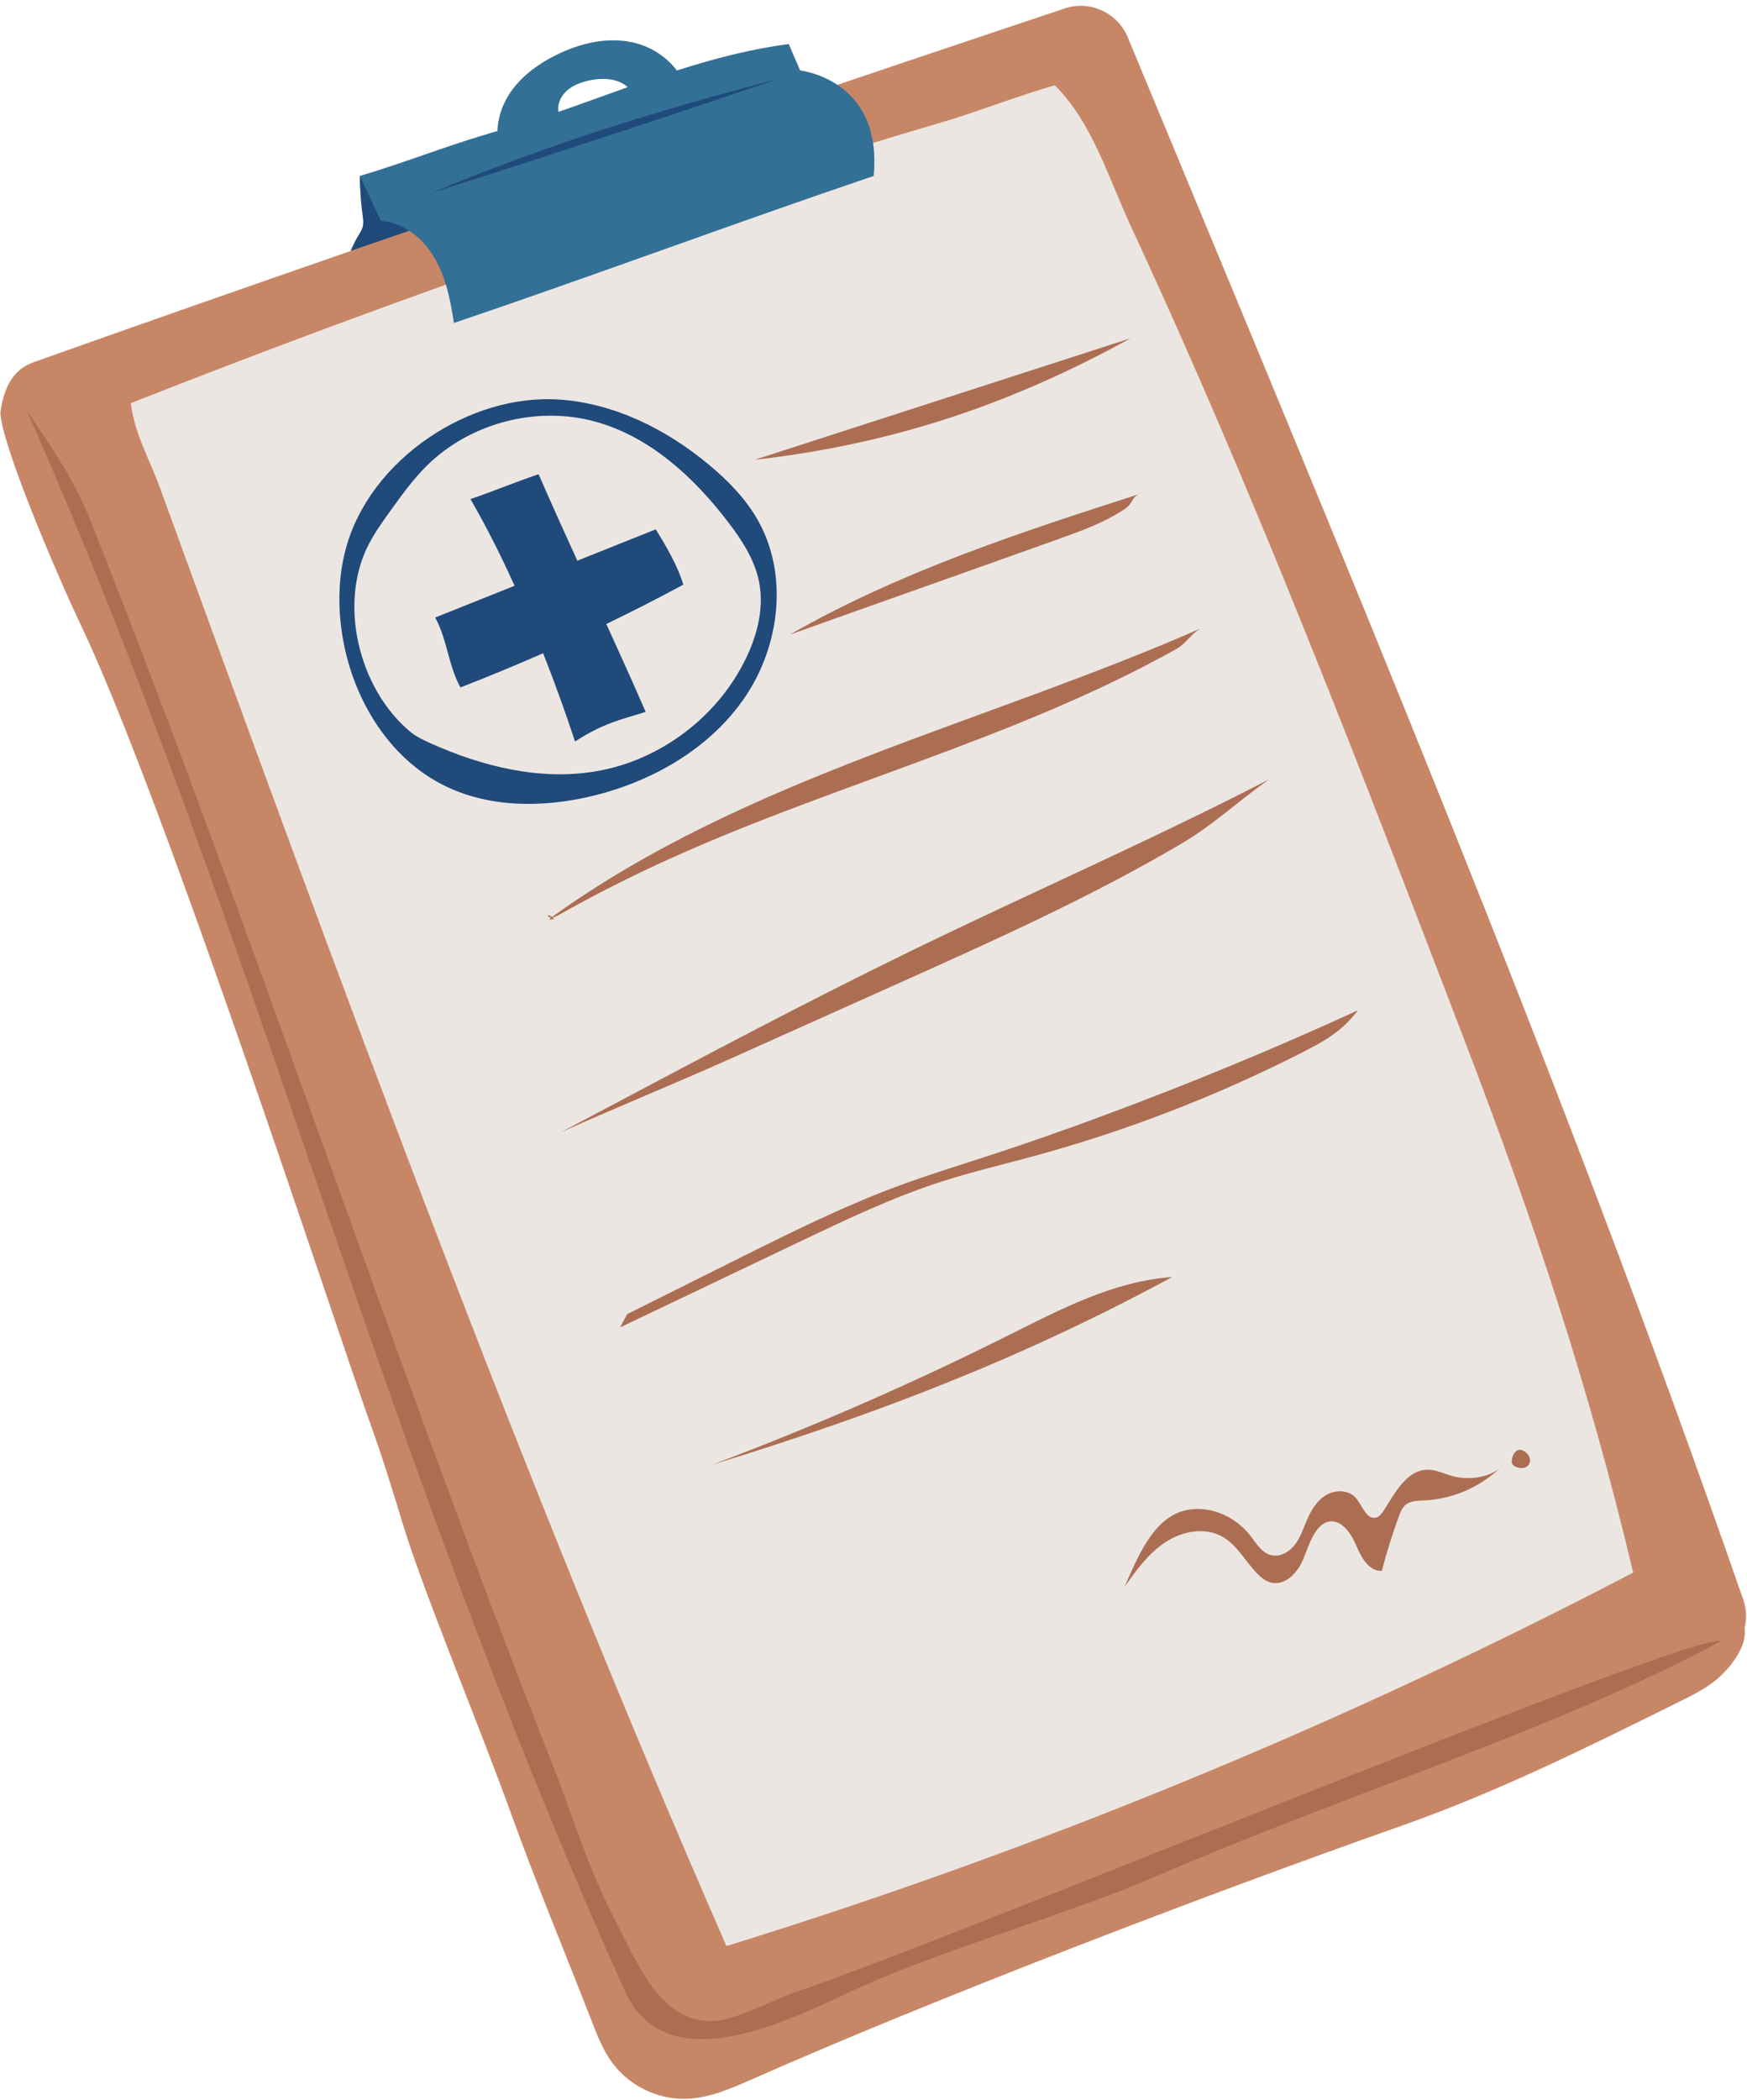
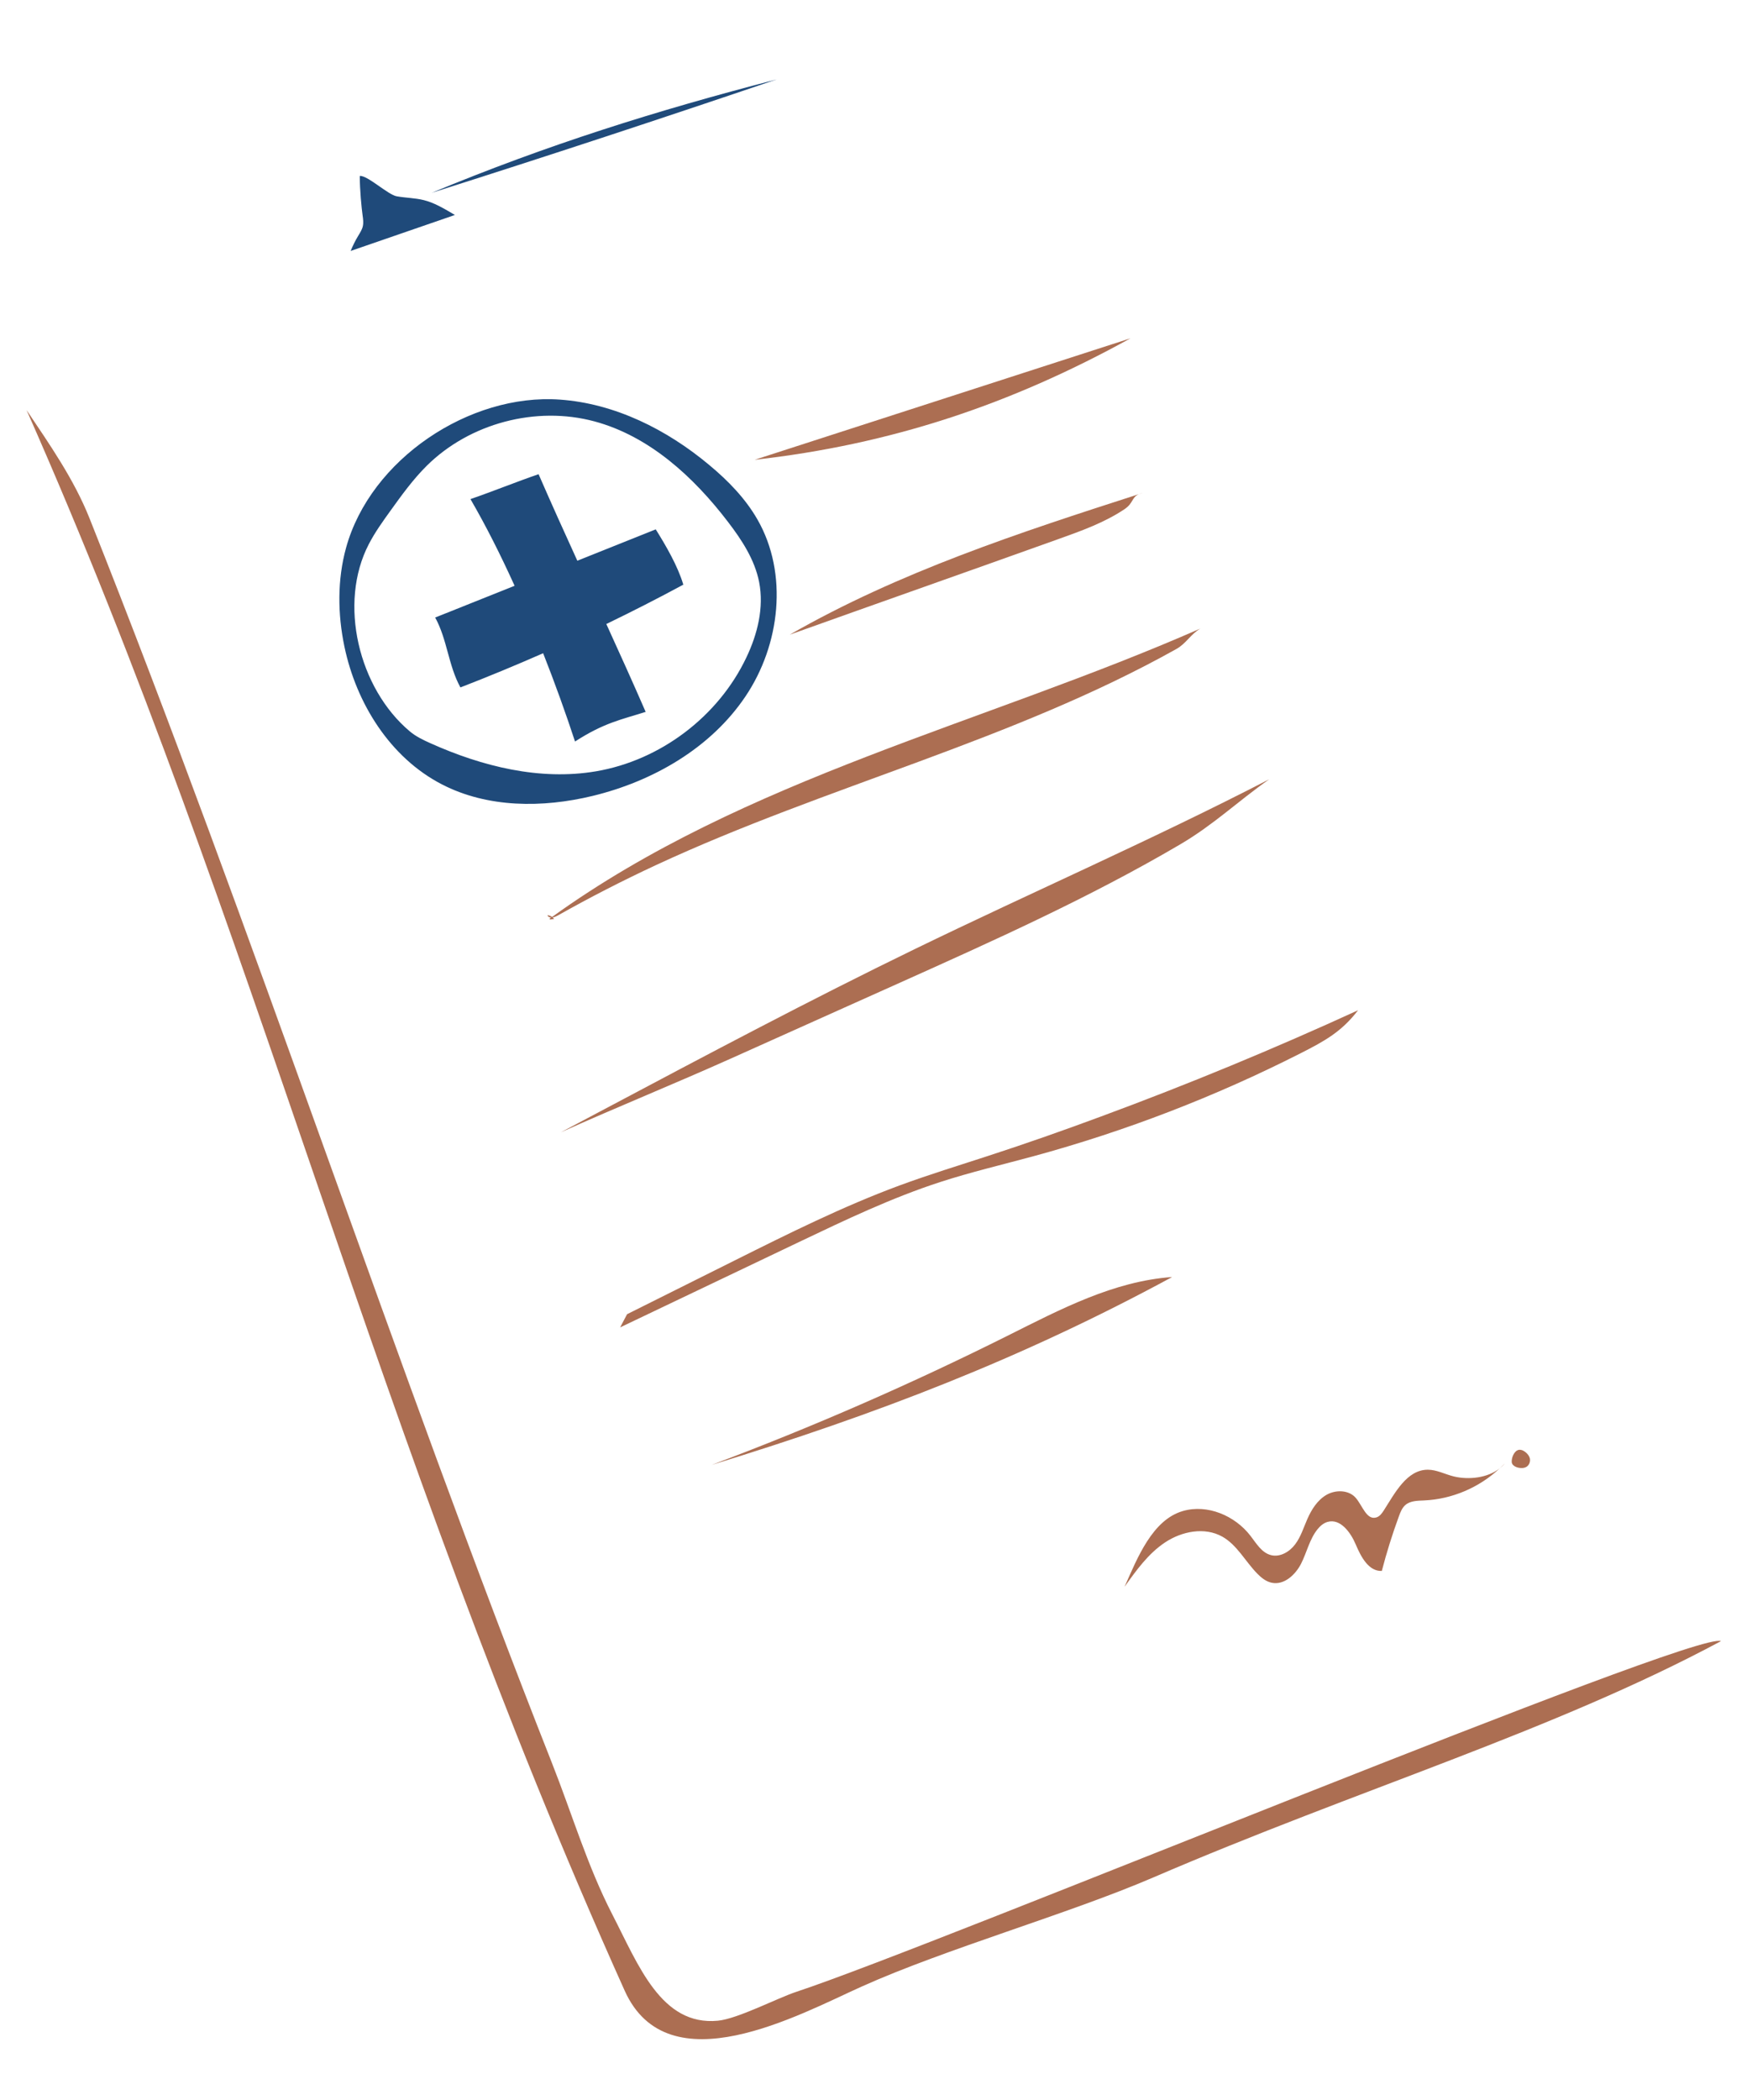
<svg xmlns="http://www.w3.org/2000/svg" height="501.6" preserveAspectRatio="xMidYMid meet" version="1.0" viewBox="0.0 -0.0 417.5 501.6" width="417.5" zoomAndPan="magnify">
  <g id="change1_1">
-     <path d="M416.93,388.87c0.59,3.97-2.49,8.28-5.34,11.11c-2.84,2.83-6.49,4.68-10.09,6.46 c-22.04,10.91-43.43,21.57-66.62,29.74c-47.75,16.81-112.62,41.73-154.89,60.42c-5.16,2.28-10.48,4.65-16.12,4.79 c-6.78,0.17-13.55-3.16-17.56-8.63c-2.19-2.97-3.55-6.46-4.89-9.9c-7.07-18.16-12.9-31.93-19.52-50.25 c-7-19.37-20.75-52.59-25.42-67.86c-2.58-8.45-5.16-16.89-8.17-25.19c-7-19.31-48.88-148.07-68.97-190.21 C13.5,137.11,0.01,105.38,0.1,98.4c1-7,3.8-10.4,7.92-11.87c25.41-9.03,50.62-17.86,75.78-26.57c8.14-5.5,15.28-8.56,24.9-8.6 c48.29-16.61,96.54-32.88,145.68-49.33c6.07-2.03,12.69,0.97,15.14,6.89c51.09,123.1,103.35,247.25,147.06,373.14 C417.38,384.33,417.46,386.69,416.93,388.87z" fill="#C78767" />
-   </g>
+     </g>
  <g id="change2_1">
-     <path d="M390.3,375.68c-69.35,36.19-141.97,66.09-216.69,89.21C123.63,350.76,80.92,233.62,38.24,116.57 c-2.53-6.93-6.07-12.93-6.98-20.26c62.56-24.66,130.18-48.4,194.71-67.36c6.58-1.93,19.49-6.81,26.13-8.55 c9,9,12.61,21.72,18.5,34.41c29.35,63.2,54.32,128.33,79.26,193.39C366.53,291.67,379.54,330.38,390.3,375.68z" fill="#ECE6E3" />
-   </g>
+     </g>
  <g id="change3_1">
    <path d="M361.37,349.64c-0.11-0.24-0.11-0.51-0.09-0.77c0.05-0.58,0.25-1.16,0.56-1.65 c0.23-0.35,0.53-0.67,0.92-0.81c1.12-0.41,2.63,0.97,2.85,1.98c0.17,0.78-0.17,1.66-0.86,2.05c-0.4,0.23-0.88,0.28-1.34,0.25 c-0.53-0.03-1.07-0.17-1.52-0.47C361.68,350.08,361.48,349.88,361.37,349.64z M236.37,276.06c-7.14,2.33-14.32,4.53-21.36,7.12 c-13.58,5.02-26.56,11.5-39.52,17.97c-8.54,4.27-17.09,8.54-25.63,12.8l-1.66,3.15c14.3-6.82,28.59-13.64,42.89-20.46 c10.99-5.24,22.03-10.51,33.62-14.27c7.3-2.37,14.79-4.13,22.2-6.14c22.06-6,43.51-14.26,63.9-24.61c5.77-2.93,9.8-5.14,13.74-10.28 c-20.18,9.25-40.71,17.73-61.54,25.42C254.19,270.03,245.31,273.15,236.37,276.06z M240.94,319.02 c-23.05,11.53-46.71,21.86-70.84,30.92c39.35-12.1,73.82-25.26,110.02-44.87C266.19,306.04,253.43,312.77,240.94,319.02z M317.03,357.09c-2.18,1.25-3.59,3.5-4.6,5.79c-0.9,2.05-1.56,4.25-2.91,6.04c-1.34,1.8-3.62,3.14-5.79,2.58 c-2.22-0.57-3.5-2.81-4.9-4.62c-3.72-4.82-10.3-7.61-16.15-5.91c-7.28,2.11-10.86,11.17-13.93,18.1c2.79-3.93,5.68-7.95,9.69-10.61 c4.02-2.67,9.46-3.73,13.67-1.37c3.55,2,5.5,5.93,8.36,8.84c0.96,0.98,2.09,1.89,3.44,2.17c2.96,0.63,5.69-1.9,7.05-4.6 c1.36-2.7,2-5.8,3.89-8.16c0.64-0.79,1.43-1.49,2.41-1.77c3.04-0.88,5.51,2.48,6.74,5.39c1.23,2.91,3.07,6.46,6.23,6.32 c1.15-4.43,2.52-8.79,4.09-13.08c0.36-0.97,0.75-1.99,1.54-2.67c1.19-1.03,2.92-1.02,4.49-1.09c6.67-0.3,13.19-3.09,18.05-7.67 c-2.85,2.29-7.36,2.79-10.91,1.95c-2.11-0.5-4.11-1.62-6.27-1.62c-5.01,0.01-7.82,5.51-10.52,9.73c-0.45,0.7-0.98,1.43-1.78,1.67 c-2.36,0.72-3.33-2.89-4.97-4.73C322.28,355.91,319.21,355.85,317.03,357.09z M144.54,264.92c-3.5,1.86-7,3.71-10.5,5.57 c13.63-6.11,27.05-11.53,40.68-17.64c9.24-4.14,18.48-8.28,27.71-12.43c4.05-1.82,8.11-3.63,12.16-5.45 c22.87-10.26,45.8-20.54,67.41-33.23c8.14-4.78,13.58-10.14,21.3-15.57c-27.8,14.36-56.5,26.87-84.65,40.54 C193.65,238.85,169.1,251.89,144.54,264.92z M359.6,349.6c-0.38,0.41-0.79,0.8-1.2,1.19C358.84,350.43,359.25,350.04,359.6,349.6z M131.72,219.19c-0.12,0.09-0.25,0.17-0.37,0.26c-0.12,0.46,0.87-0.04,1.05,0.17c-0.04-0.16-0.16-0.32-0.31-0.45 c0.43-0.07,0.87-0.28,1.25-0.49c7.65-4.31,15.47-8.32,23.43-12.02c40.75-18.93,85.18-29.7,124.39-51.64 c2.29-1.28,3.42-3.54,5.69-4.86c-51.9,22.78-108.94,35.78-154.91,68.89c-0.57-0.41-1.39-0.57-0.98-0.16 C131.17,219.09,131.43,219.18,131.72,219.19z M180.35,109.84c32.56-3.67,61.12-13.18,89.81-29.02 C240.22,90.49,210.29,100.17,180.35,109.84z M190.35,475.81c-4.56,1.5-14.02,6.46-18.8,6.92c-13.53,1.29-18.98-13.29-25.21-25.37 c-5.96-11.55-9.65-24.09-14.43-36.18C94.89,327.51,60.54,222.1,21.41,123.86c-3.71-9.33-9.46-17.55-15.06-25.89 c55,124.2,83.06,244.5,142.94,377.59c10.36,23.02,41.69,5.73,56.59-0.97c20.13-9.05,49.39-17.34,69.67-26.06 c49.01-21.1,95.56-34.94,135.73-56.48C405.37,389.32,223.48,464.89,190.35,475.81z M273.15,117.74c-0.39,0.09-0.71,0.2-0.98,0.31 c0.18-0.06,0.35-0.11,0.53-0.17C272.85,117.84,273,117.79,273.15,117.74z M253.05,128.74c5.4-1.93,10.87-3.89,15.64-7.07 c2.23-1.48,1.69-2.83,3.48-3.62c-28.6,9.2-57.39,18.62-83.44,33.57C210.44,143.86,231.35,136.51,253.05,128.74z" fill="#AC6E52" />
  </g>
  <g id="change4_1">
    <path d="M108.7,51.36c-8.3,2.85-16.6,5.71-24.9,8.59c0.5-1.23,1.09-2.43,1.77-3.56c0.45-0.75,0.95-1.5,1.14-2.36 c0.18-0.83,0.07-1.69-0.05-2.53c-0.26-1.85-0.68-6.14-0.68-9.46c1.77-0.24,6.71,4.47,8.81,4.85c2.16,0.39,4.38,0.39,6.5,0.92 c2.43,0.61,4.62,1.9,6.79,3.17C108.28,51.11,108.49,51.24,108.7,51.36z" fill="#1F4A7A" />
  </g>
  <g id="change5_1">
-     <path d="M191.21,16.81c-0.9-2.09-1.8-4.19-2.71-6.28c-9.14,1.18-18,3.52-26.75,6.31c-2.51-3.39-6.45-5.83-10.62-6.73 c-6.19-1.33-12.71,0.27-18.38,3.11c-4.46,2.24-8.62,5.35-11.25,9.59c-1.57,2.54-2.53,5.52-2.62,8.48c-0.86,0.26-1.72,0.52-2.58,0.77 c-10.25,3.04-20.09,6.95-30.33,9.98c1.69,3.57,3.38,7.14,5.07,10.72c5.41,0.38,10.11,4.22,12.83,8.91 c2.73,4.68,3.8,10.13,4.61,15.49c32.55-11.01,67.78-24.12,100.32-35.13C210.78,20.8,194.46,17.32,191.21,16.81z M134.89,26.23 c-0.48,0.16-0.95,0.32-1.43,0.48c-0.33-1.9,0.64-3.86,2.09-5.12c1.46-1.27,3.34-1.93,5.23-2.36c3.16-0.72,7.03-0.52,9.22,1.6 C144.96,22.62,139.94,24.46,134.89,26.23z" fill="#337096" />
-   </g>
+     </g>
  <g id="change4_2">
    <path d="M185.61,18.97c-27.4,9.31-54.89,18.35-82.47,27.1C130.69,34.63,156.73,26.45,185.61,18.97z M156.71,126.46 c-6.62,2.64-12.75,5.09-18.74,7.49c-3.13-6.85-6.23-13.72-9.26-20.67c-5.3,1.82-10.98,4.13-16.28,5.95 c3.68,6.33,7.23,13.38,10.55,20.71c-6.07,2.43-12.28,4.9-18.98,7.58c2.9,5.28,3.13,11.43,6.03,16.7c6.65-2.57,13.24-5.3,19.77-8.17 c2.84,7.21,5.42,14.38,7.62,21.09c6.99-4.52,11.14-5.25,16.88-7.08c-3.07-7.06-6.23-14.04-9.4-20.99c6.2-3,12.34-6.13,18.4-9.4 C161.97,135.2,159.18,130.42,156.71,126.46z M181.03,124.13c7.39,12.91,5.43,29.91-2.88,42.24c-8.3,12.34-22.09,20.27-36.54,23.77 c-11.95,2.89-25.07,2.88-36-2.76c-12.35-6.37-20.45-19.31-23.3-32.91c-1.62-7.75-1.72-15.93,0.39-23.6 c5.82-21.17,29.52-36.94,51.09-35.41c13.17,0.93,25.57,7.15,35.7,15.62C173.98,114.81,178.13,119.06,181.03,124.13z M181.42,139.06 c-1.05-5.35-4.13-10.06-7.45-14.39c-8.23-10.77-18.81-20.47-31.89-24c-13.98-3.77-29.84,0.43-40.12,10.62 c-3.27,3.25-5.98,7.01-8.67,10.75c-1.84,2.56-3.69,5.13-5.14,7.93c-7.37,14.14-2.46,34.48,9.8,44.76c1.44,1.21,3.16,2.03,4.87,2.8 c12.39,5.57,26.21,9,39.6,6.73c15.39-2.61,29.24-13.08,35.94-27.18C181.03,151.49,182.61,145.15,181.42,139.06z" fill="#1F4A7A" />
  </g>
</svg>